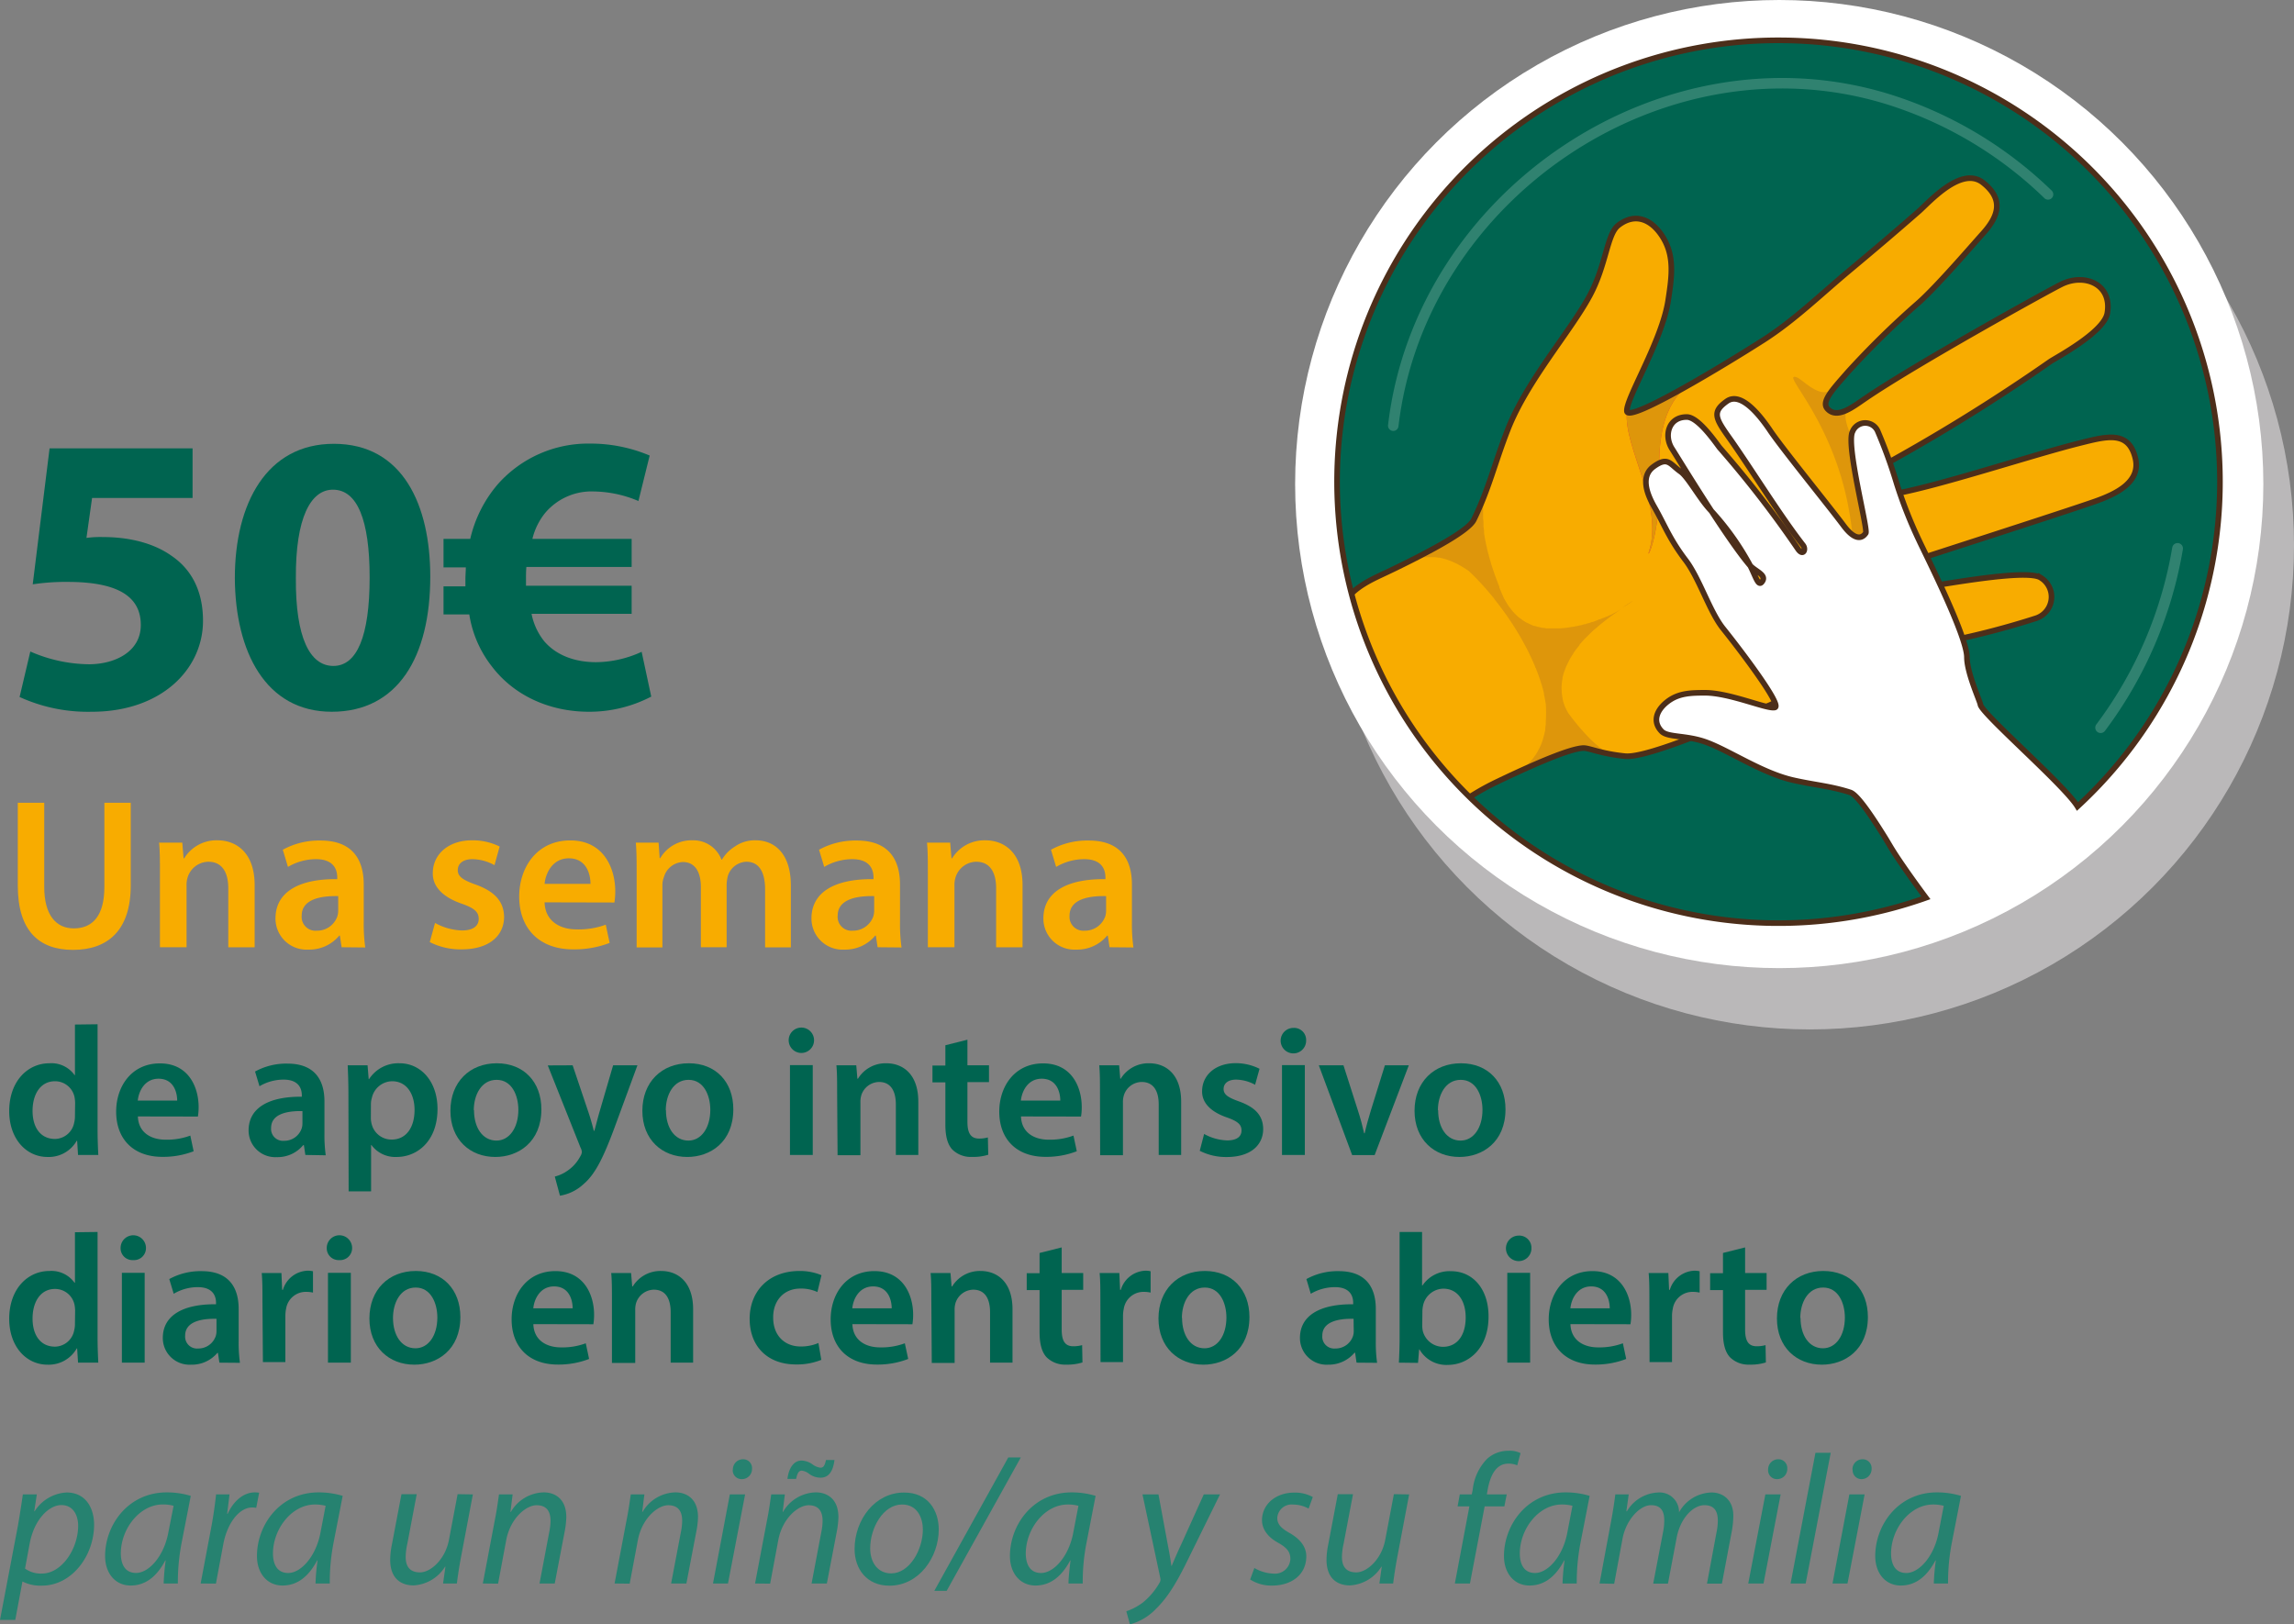
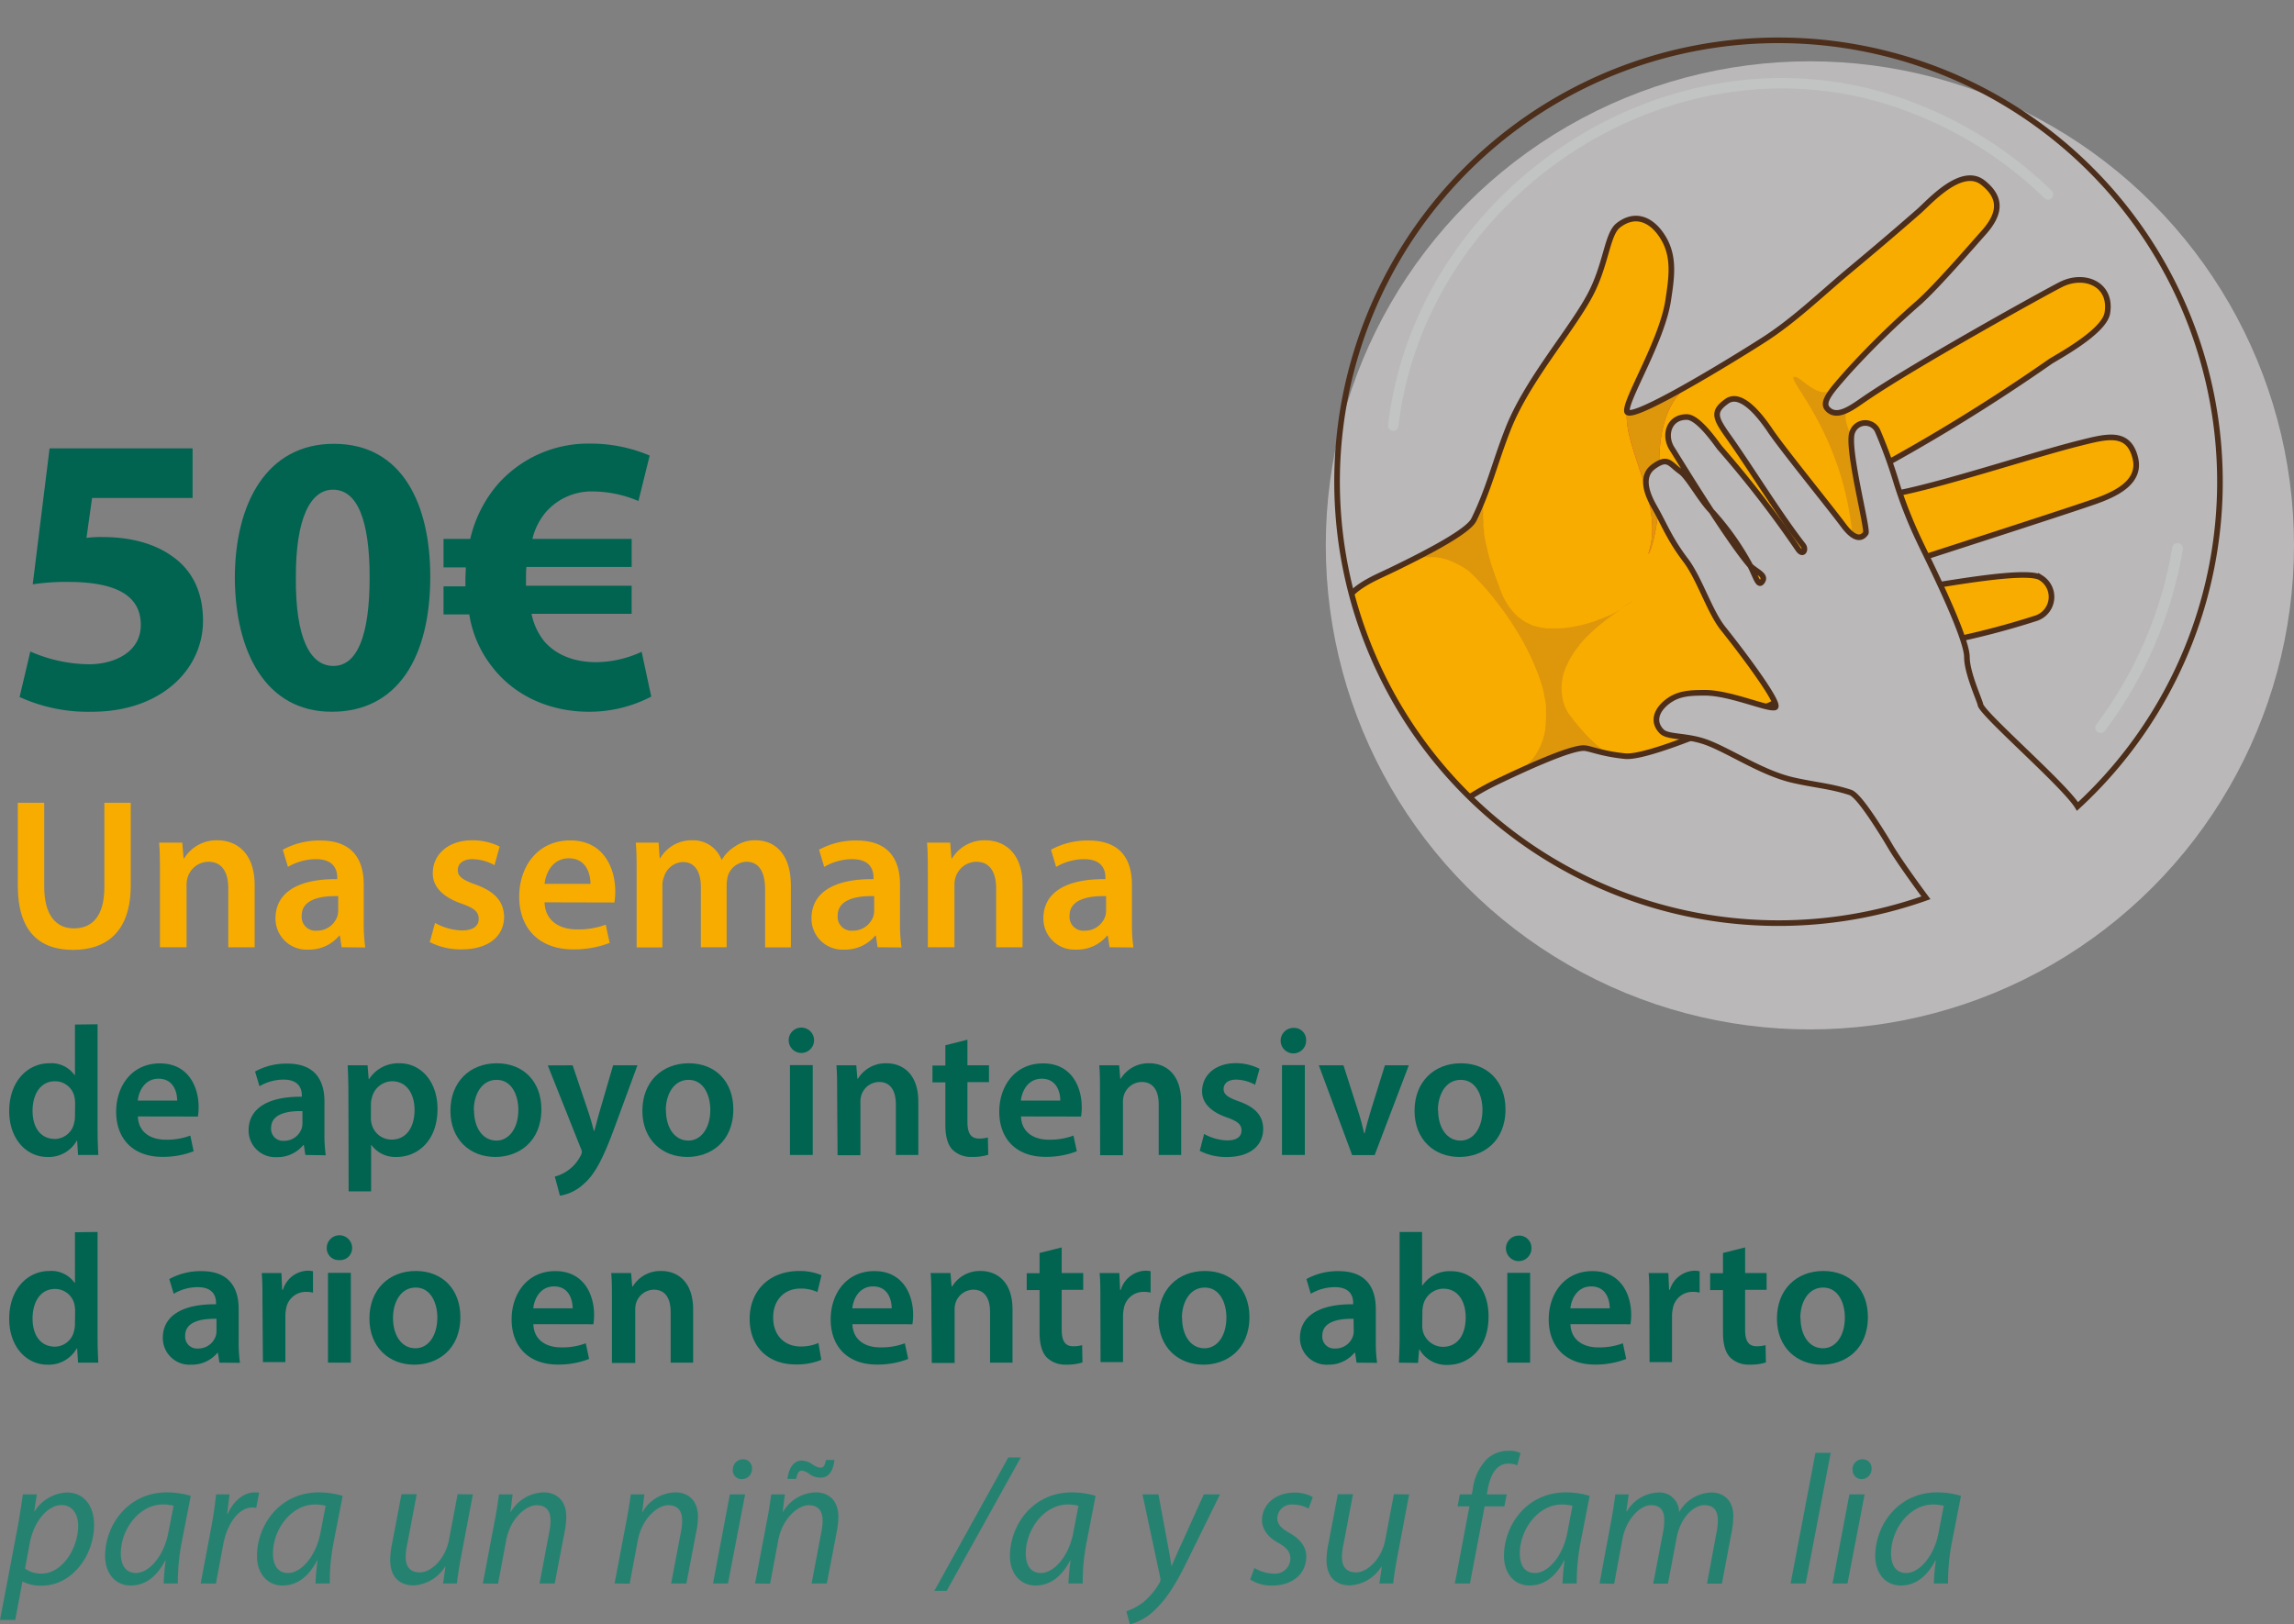
<svg xmlns="http://www.w3.org/2000/svg" viewBox="0 0 408.61 289.36">
  <rect x="0" y="0" width="408.61" height="289.36" fill="#808080" stroke="none" />
  <defs>
    <style>.cls-1,.cls-4{fill:#006450;}.cls-1,.cls-9{stroke:#4c2e1a;stroke-miterlimit:10;}.cls-2{fill:#bab8b9;}.cls-3{fill:#fff;}.cls-5{clip-path:url(#clip-path);}.cls-6{fill:#f8ac00;}.cls-7{fill:#e73933;}.cls-8{fill:#de960b;}.cls-10,.cls-11,.cls-9{fill:none;}.cls-10,.cls-11{stroke:#dbede4;stroke-linecap:round;stroke-linejoin:round;opacity:0.22;}.cls-10{stroke-width:1.92px;}.cls-11{stroke-width:1.87px;}.cls-12{fill:#268270;}</style>
    <clipPath id="clip-path">
      <path class="cls-1" d="M370.05,143.66a78.63,78.63,0,1,0-27,16.27c-2.41-3.23-5-6.94-6-8.59-.32-.5-.72-1.22-1.32-2.19-2.49-4-4.95-7.62-6.18-8-3.49-1.13-6.4-1.32-10.17-2.18-5.49-1.25-11.28-5.21-15.4-6.73-3.57-1.32-6.89-.83-8-1.95-1.65-1.68-1-3.72,1-5.28s4.22-1.59,6.71-1.6c4.47,0,11.17,3,12.47,2.61s-6.24-10.32-9.19-14c-2.44-3-4.22-8.91-6.71-12.21-2.89-3.8-3.76-6.3-5.57-9.47-1.08-1.89-2.72-5.36-.15-7.22s2.85-.48,4.81.9c1.3.91,3.32,4.63,5.12,6.62a47.65,47.65,0,0,1,6.92,9.47c1.26,2.19,1.7,4.42,2.41,3.59,1.06-1.26-1.11-1.87-2.12-3-4.16-4.87-12.9-19.28-13.84-20.74-1.52-2.35-.62-5.7,2.62-5.67,2.14,0,5.44,5,5.89,5.51a189,189,0,0,1,13.91,18c.92,1.33,1.49.07.9-.68-4.19-5.37-9.49-14-13.23-19.25-2.39-3.38-3-4.52-.33-6.4s6.29,3.18,7.55,5c2,3.06,10.68,13.72,13.23,17.15,1.56,2.1,3,2.74,3.95,1.35.45-.69-3.58-15.77-2.35-18.09a2.43,2.43,0,0,1,4.44-.17,87.15,87.15,0,0,1,3.43,9.46,79.16,79.16,0,0,0,4,10.14c.84,1.86,8.5,16.92,8.5,20.77,0,2.78,2.31,7.78,2.4,8.42C352.9,127.05,367.74,139.85,370.05,143.66Z" />
    </clipPath>
  </defs>
  <g id="Capa_2" data-name="Capa 2">
    <g id="Capa_1-2" data-name="Capa 1">
      <circle class="cls-2" cx="322.38" cy="97.15" r="86.23" />
-       <circle class="cls-3" cx="316.92" cy="86.23" r="86.23" />
-       <path class="cls-4" d="M370.05,143.66a78.63,78.63,0,1,0-27,16.27c-2.41-3.23-5-6.94-6-8.59-.32-.5-.72-1.22-1.32-2.19-2.49-4-4.95-7.62-6.18-8-3.49-1.13-6.4-1.32-10.17-2.18-5.49-1.25-11.28-5.21-15.4-6.73-3.57-1.32-6.89-.83-8-1.95-1.65-1.68-1-3.72,1-5.28s4.22-1.59,6.71-1.6c4.47,0,11.17,3,12.47,2.61s-6.24-10.32-9.19-14c-2.44-3-4.22-8.91-6.71-12.21-2.89-3.8-3.76-6.3-5.57-9.47-1.08-1.89-2.72-5.36-.15-7.22s2.85-.48,4.81.9c1.3.91,3.32,4.63,5.12,6.62a47.65,47.65,0,0,1,6.92,9.47c1.26,2.19,1.7,4.42,2.41,3.59,1.06-1.26-1.11-1.87-2.12-3-4.16-4.87-12.9-19.28-13.84-20.74-1.52-2.35-.62-5.7,2.62-5.67,2.14,0,5.44,5,5.89,5.51a189,189,0,0,1,13.91,18c.92,1.33,1.49.07.9-.68-4.19-5.37-9.49-14-13.23-19.25-2.39-3.38-3-4.52-.33-6.4s6.29,3.18,7.55,5c2,3.06,10.68,13.72,13.23,17.15,1.56,2.1,3,2.74,3.95,1.35.45-.69-3.58-15.77-2.35-18.09a2.43,2.43,0,0,1,4.44-.17,87.15,87.15,0,0,1,3.43,9.46,79.16,79.16,0,0,0,4,10.14c.84,1.86,8.5,16.92,8.5,20.77,0,2.78,2.31,7.78,2.4,8.42C352.9,127.05,367.74,139.85,370.05,143.66Z" />
      <g class="cls-5">
        <path class="cls-6" d="M282,133.26c-2.4.11-8.62,2.79-15.2,5.94-7.29,3.48-5.93,4.76-9.74,2.88-9.49-4.66-19.47-19.76-18-31.74.27-2.15-.18-4.29,5.44-7.19.87-.45,2.1-1,3.8-1.82,7-3.4,13.26-6.81,14.21-8.74,2.68-5.46,3.72-10.11,6.05-16.06,3.38-8.67,11.11-17.4,14.57-23.81,3-5.55,3.07-11,5.12-12.58,3.08-2.4,6.12-1,8.08,2.36s1.41,7,.79,11.06c-1.12,7.21-7.59,17.55-7.34,19.7s17.85-8.55,24.35-12.71c5.46-3.5,10.15-8.07,15.12-12.23,4.65-3.88,7.95-6.68,12.51-10.66,1.84-1.6,7.58-8.17,11.44-5.12s2.66,6.09,0,9.05c-1.76,1.95-8.14,9.38-11.46,12.33a153.61,153.61,0,0,0-12.6,12.34c-2.76,3.16-4.78,5.29-3.65,6.55,1.7,1.91,4.48-.29,6.6-1.73,8.73-6,32.41-19.11,35-20.4,4.09-2.08,9.13-.14,8.26,5.09-.57,3.44-9.26,8-10.2,8.66a326.88,326.88,0,0,1-32,19.7c-2.32,1.27-1.29,4,.19,4.19,4.85.68,26.92-6.85,37.1-9.39,4.78-1.19,8.69-2.3,9.9,2.68,1.06,4.38-3.71,6.47-7.16,7.7-5.69,2-31.71,10.35-36.89,12.06-4,1.33-6.64,3.06-4.68,4.74,1,.83,28.58-5.5,31.92-3.17a4,4,0,0,1-.87,7.19,143.48,143.48,0,0,1-15.79,4.11,132.63,132.63,0,0,0-17,4.89c-3.14,1.07-34.33,16.15-40.39,15.57C285.07,134.27,283,133.21,282,133.26Z" />
        <path class="cls-7" d="M289.79,73.26c-.68,6.52,6.66,16.62,3.9,25.09-.49,1.5,2.25-3,1.88-14.77-.38-12.28,5.2-14.66,5.22-15C295.06,71.88,289.93,74.42,289.79,73.26Z" />
        <path class="cls-8" d="M333.66,106.05a5.23,5.23,0,0,1-2.08.06c-1.74-1.49.1-3,3.35-4.26-3.49-1.75-3.43-11.36-.43-13.5a5.61,5.61,0,0,1-1.19,0c-1.48-.2-2.51-2.92-.19-4.19l2.91-1.6c-3.92,1.44-8.56-7.89-7-9.53-1.33.66-2.62.89-3.58-.19-.77-.86-.07-2.12,1.32-3.84-2.35,2.59-5.6-1.43-6.78-1.8-2.89-.92,5.86,6.78,9.05,22.11,2.21,10.63,1.25,21.8,1.37,22.59C330.67,113.43,331.12,107.37,333.66,106.05Z" />
        <path class="cls-8" d="M295.57,83.58c-.38-12.28,5.2-14.66,5.22-15-5.73,3.26-10.86,5.8-11,4.64-.68,6.52,6.66,16.62,3.9,25.09C293.2,99.85,295.94,95.31,295.57,83.58Z" />
        <path class="cls-8" d="M289,108.22c1.18-.69,1.89-1.2,1.89-1.2Q289.87,107.62,289,108.22Z" />
        <path class="cls-8" d="M289,108.22c1.18-.69,1.89-1.2,1.89-1.2Q289.87,107.62,289,108.22Z" />
        <path class="cls-8" d="M286.61,134.27h0l-.22-.12h0c-.85-.48-3.4-2.19-7-7.06-.1-.16-.2-.33-.3-.52v0c-.1-.19-.2-.39-.3-.61v0a3.42,3.42,0,0,1-.13-.34v0a2.3,2.3,0,0,1-.12-.34v0l-.12-.37v-.05l-.09-.38v0c0-.14-.05-.28-.07-.42v-.07a6.38,6.38,0,0,1-.09-.9v-.07a6.49,6.49,0,0,1,0-1v-.07a10.19,10.19,0,0,1,.15-1.07l0-.07c0-.19.08-.38.13-.57v0c0-.19.11-.38.17-.57l0,0c.07-.2.14-.4.22-.61l0,0c.08-.21.17-.41.27-.62v0c.1-.21.21-.43.33-.64l0-.06a14.23,14.23,0,0,1,.82-1.34l0-.06c.32-.46.67-.92,1.07-1.4l0-.07c.4-.47.85-1,1.34-1.45l.06-.07c.5-.5,1-1,1.64-1.52l.06-.06c.3-.26.61-.52.94-.78l0,0c.32-.26.66-.52,1-.78l0,0c.35-.27.72-.54,1.1-.81l.09-.06c.38-.27.78-.54,1.19-.81h0c-.28.16-.58.34-.91.51l0,0-1,.53-.08,0-.53.26-.06,0-.52.24-.08,0-.56.25-.11,0-.57.24,0,0-.6.23-.13,0-.62.22-.08,0-.57.19-.14,0-.62.19-.14,0-.58.15-.1,0-.65.14-.16,0-.66.12h-.05l-.63.08-.16,0-.65.06h-.14l-.57,0h-.14l-.65,0h-.15l-.63,0h0l-.64-.1-.16,0-.64-.15-.1,0-.56-.18-.13,0a4.6,4.6,0,0,1-.61-.25l-.13-.06a5.68,5.68,0,0,1-.55-.28l-.08,0-.58-.36-.13-.1a7.1,7.1,0,0,1-.57-.43l-.05,0c-.17-.15-.34-.3-.51-.47l-.11-.11a6.64,6.64,0,0,1-.51-.55l-.1-.12c-.15-.18-.3-.37-.44-.57l-.08-.1c-.16-.22-.31-.46-.46-.7l-.1-.17c-.15-.25-.3-.51-.44-.79h0c-.25-.56-.51-1.17-.77-1.82l0-.13c-.26-.63-.51-1.31-.77-2,0-.08-.05-.15-.07-.22-.25-.7-.49-1.42-.71-2.16,0-.09-.05-.18-.08-.28-.09-.32-.19-.64-.27-1,0,0,0-.11-.05-.16-.1-.37-.19-.74-.27-1.12,0-.1-.05-.2-.07-.3-.07-.3-.13-.61-.19-.92a2.38,2.38,0,0,1-.05-.26c-.07-.37-.13-.75-.19-1.12a2.7,2.7,0,0,0,0-.28c0-.31-.07-.61-.1-.92l0-.28c0-.38,0-.75-.07-1.12V92c0-.31,0-.61,0-.92a2.71,2.71,0,0,0,0-.29c0-.36,0-.72.09-1.07,0,0,0-.09,0-.13,0-.32.1-.62.16-.93a2.56,2.56,0,0,1,0-.27c.08-.34.17-.68.27-1-.16.42-.32.84-.49,1.27-.5,1.28-1.06,2.57-1.72,3.91-.85,1.72-6,4.63-12,7.65.27-.14.54-.26.81-.37l.27-.09c.18-.07.37-.14.55-.19l.31-.08.49-.12.33-.06.47-.06.33,0h.79l.49,0,.29,0,.57.09a1.25,1.25,0,0,1,.19,0,6.58,6.58,0,0,1,.74.17l.28.08.45.14.33.12.39.15.34.15.37.17.34.17.35.19.34.19.33.2.34.21.31.21.35.23h0l.11.11h0l.09.09h0l.11.1h0c.35.33.94.91,1.69,1.72h0l.58.63,0,0,.29.32,0,0,.32.37h0l.33.39h0l.33.39,0,0,.7.84,0,.05.31.39.07.09.3.37.08.12c.1.13.21.26.31.4l.08.11.31.42a.76.76,0,0,1,.08.11c.1.12.19.26.28.39l.12.15.29.42.1.14.27.4.13.18c.08.13.17.26.26.39l.13.21c.08.12.16.24.23.36l.17.25.31.5.08.13.39.64c.23.39.45.77.66,1.15l.19.34c.16.28.31.57.46.85l.16.3.53,1.07c0,.09.08.18.13.27l.36.79c.06.13.12.25.17.38l.3.7c0,.11.09.23.14.34.12.3.23.59.34.88s.11.31.17.46.11.31.16.46.11.33.16.5.08.23.11.34q.17.52.3,1a1.21,1.21,0,0,0,.05.18c.05.2.1.4.14.59a.83.83,0,0,0,0,.15q.21,1,.33,1.8h0a22.15,22.15,0,0,1,0,3h0a1.37,1.37,0,0,0,0,.19.48.48,0,0,0,0,.17h0c0,.28-.05.57-.09.85l0,.19c0,.29-.1.58-.16.86h0c-.07.28-.14.56-.22.84l-.06.2q-.13.42-.3.84h0c-.11.27-.24.54-.37.8l-.11.2a9.16,9.16,0,0,1-.46.8h0c-.17.26-.36.51-.55.76l-.15.18c-.21.25-.43.5-.66.73s-.11.29-.17.43c4.35-1.93,8-3.32,9.72-3.4.78,0,2.17.57,4.72,1Z" />
        <path class="cls-9" d="M239.07,110.34c.27-2.15-.18-4.29,5.44-7.19.87-.45,2.1-1,3.8-1.82,7-3.4,13.26-6.81,14.21-8.74,2.68-5.46,3.72-10.11,6.05-16.06,3.38-8.67,11.11-17.4,14.57-23.81,3-5.55,3.07-11,5.12-12.58,3.08-2.4,6.12-1,8.08,2.36s1.41,7,.79,11.06c-1.12,7.21-7.59,17.55-7.34,19.7s17.85-8.55,24.35-12.71c5.46-3.5,10.15-8.07,15.12-12.23,4.65-3.88,7.95-6.68,12.51-10.66,1.84-1.6,7.58-8.17,11.44-5.12s2.66,6.09,0,9.05c-1.76,1.95-8.14,9.38-11.46,12.33a153.61,153.61,0,0,0-12.6,12.34c-2.76,3.16-4.78,5.29-3.65,6.55,1.7,1.91,4.48-.29,6.6-1.73,8.73-6,32.41-19.11,35-20.4,4.09-2.08,9.13-.14,8.26,5.09-.57,3.44-9.26,8-10.2,8.66a326.88,326.88,0,0,1-32,19.7c-2.32,1.27-1.29,4,.19,4.19,4.85.68,26.92-6.85,37.1-9.39,4.78-1.19,8.69-2.3,9.9,2.68,1.06,4.38-3.71,6.47-7.16,7.7-5.69,2-31.71,10.35-36.89,12.06-4,1.33-6.64,3.06-4.68,4.74,1,.83,28.58-5.5,31.92-3.17a4,4,0,0,1-.87,7.19,143.48,143.48,0,0,1-15.79,4.11,132.63,132.63,0,0,0-17,4.89c-3.14,1.07-34.33,16.15-40.39,15.57-4.39-.43-6.46-1.49-7.49-1.44-2.4.11-8.62,2.79-15.2,5.94-7.29,3.48-5.93,4.76-9.74,2.88" />
      </g>
      <path class="cls-9" d="M370.05,143.66a78.63,78.63,0,1,0-27,16.27c-2.41-3.23-5-6.94-6-8.59-.32-.5-.72-1.22-1.32-2.19-2.49-4-4.95-7.62-6.18-8-3.49-1.13-6.4-1.32-10.17-2.18-5.49-1.25-11.28-5.21-15.4-6.73-3.57-1.32-6.89-.83-8-1.95-1.65-1.68-1-3.72,1-5.28s4.22-1.59,6.71-1.6c4.47,0,11.17,3,12.47,2.61s-6.24-10.32-9.19-14c-2.44-3-4.22-8.91-6.71-12.21-2.89-3.8-3.76-6.3-5.57-9.47-1.08-1.89-2.72-5.36-.15-7.22s2.85-.48,4.81.9c1.3.91,3.32,4.63,5.12,6.62a47.65,47.65,0,0,1,6.92,9.47c1.26,2.19,1.7,4.42,2.41,3.59,1.06-1.26-1.11-1.87-2.12-3-4.16-4.87-12.9-19.28-13.84-20.74-1.52-2.35-.62-5.7,2.62-5.67,2.14,0,5.44,5,5.89,5.51a189,189,0,0,1,13.91,18c.92,1.33,1.49.07.9-.68-4.19-5.37-9.49-14-13.23-19.25-2.39-3.38-3-4.52-.33-6.4s6.29,3.18,7.55,5c2,3.06,10.68,13.72,13.23,17.15,1.56,2.1,3,2.74,3.95,1.35.45-.69-3.58-15.77-2.35-18.09a2.43,2.43,0,0,1,4.44-.17,87.15,87.15,0,0,1,3.43,9.46,79.16,79.16,0,0,0,4,10.14c.84,1.86,8.5,16.92,8.5,20.77,0,2.78,2.31,7.78,2.4,8.42C352.9,127.05,367.74,139.85,370.05,143.66Z" />
      <path class="cls-10" d="M374.17,129.62a73.57,73.57,0,0,0,13.7-31.92" />
      <path class="cls-11" d="M248.17,75.83C253,34.75,296.06,5.6,335.8,17.52a71.39,71.39,0,0,1,29,17.11" />
      <path class="cls-4" d="M34.3,88.71H16.4l-1,7.11a18.87,18.87,0,0,1,3-.15c4.41,0,8.88,1,12.15,3.34,3.48,2.35,5.61,6.18,5.61,11.58,0,8.59-7.39,16.2-19.82,16.2a29.28,29.28,0,0,1-12.85-2.63l1.91-8.1a26.61,26.61,0,0,0,10.44,2.27c4.48,0,9.24-2.13,9.24-7s-3.77-7.67-13-7.67a39.11,39.11,0,0,0-6.25.43l3-24.22H34.3Z" />
      <path class="cls-4" d="M76.64,102.71c0,14.27-5.75,24.08-17.55,24.08S41.91,116.06,41.83,103c0-13.35,5.69-23.94,17.62-23.94C71.81,79.05,76.64,90.06,76.64,102.71ZM52.7,103c-.07,10.58,2.49,15.63,6.68,15.63s6.46-5.26,6.46-15.77c0-10.23-2.2-15.63-6.53-15.63C55.33,87.22,52.63,92.27,52.7,103Z" />
      <path class="cls-4" d="M116,124.09a23.87,23.87,0,0,1-11.08,2.7c-7,0-13.35-2.85-17.33-8.1a20,20,0,0,1-4-9.24H79v-5h3.9V103.2c0-.71.07-1.42.07-2.13H79V96h4.76a22.8,22.8,0,0,1,4.9-9.73,21.5,21.5,0,0,1,16.4-7.25,27,27,0,0,1,10.66,2.13l-2,8.1a21,21,0,0,0-7.88-1.7,10.81,10.81,0,0,0-8.74,3.83A11.69,11.69,0,0,0,94.83,96h17.68v5H93.76c-.07.71-.07,1.49-.07,2.2v1.14h18.82v5H94.68a11.18,11.18,0,0,0,2.35,5c2.27,2.55,5.61,3.62,9.16,3.62a19.72,19.72,0,0,0,8.1-1.85Z" />
      <path class="cls-6" d="M7.88,143v15c0,5,2.1,7.38,5.27,7.38,3.41,0,5.44-2.33,5.44-7.38V143h4.7v14.73c0,8-4.09,11.48-10.29,11.48-6,0-9.83-3.33-9.83-11.44V143Z" />
      <path class="cls-6" d="M28.49,155.65c0-2.14,0-3.94-.15-5.54h4.13l.23,2.79h.11a6.73,6.73,0,0,1,5.93-3.21c3.25,0,6.62,2.1,6.62,8v11.06h-4.7V158.22c0-2.68-1-4.71-3.56-4.71a3.93,3.93,0,0,0-3.67,2.76,4.58,4.58,0,0,0-.2,1.53v10.94H28.49Z" />
      <path class="cls-6" d="M60.85,168.74l-.31-2.07h-.11a6.94,6.94,0,0,1-5.51,2.49,5.53,5.53,0,0,1-5.85-5.55c0-4.7,4.17-7.08,11-7v-.3c0-1.23-.49-3.26-3.78-3.26a9.88,9.88,0,0,0-5,1.38l-.92-3.06a13.45,13.45,0,0,1,6.73-1.64c6,0,7.69,3.78,7.69,7.84v6.73a30.12,30.12,0,0,0,.27,4.48Zm-.61-9.11c-3.33-.07-6.5.65-6.5,3.48a2.46,2.46,0,0,0,2.67,2.68,3.81,3.81,0,0,0,3.68-2.56,3.56,3.56,0,0,0,.15-1Z" />
      <path class="cls-6" d="M77.49,164.41a10.5,10.5,0,0,0,4.78,1.34c2.06,0,3-.84,3-2.06s-.76-1.92-3.06-2.72c-3.63-1.26-5.16-3.25-5.12-5.43,0-3.29,2.71-5.85,7-5.85A10.85,10.85,0,0,1,89,150.8l-.92,3.32a8.33,8.33,0,0,0-3.94-1.07c-1.68,0-2.6.81-2.6,1.95s.88,1.76,3.25,2.6c3.37,1.23,4.94,3,5,5.71,0,3.36-2.64,5.81-7.58,5.81a12.07,12.07,0,0,1-5.66-1.3Z" />
      <path class="cls-6" d="M97,160.74c.11,3.37,2.75,4.82,5.73,4.82a14,14,0,0,0,5.17-.84l.69,3.25a17.59,17.59,0,0,1-6.51,1.15c-6,0-9.6-3.71-9.6-9.41,0-5.17,3.14-10,9.11-10s8,5,8,9.06a12.37,12.37,0,0,1-.15,2Zm8.18-3.29c0-1.72-.72-4.55-3.86-4.55-2.91,0-4.13,2.64-4.32,4.55Z" />
      <path class="cls-6" d="M113.4,155.65c0-2.14,0-3.94-.15-5.54h4.06l.19,2.75h.11a6.45,6.45,0,0,1,5.74-3.17,5.35,5.35,0,0,1,5.16,3.44h.08a7,7,0,0,1,2.3-2.33,6.17,6.17,0,0,1,3.74-1.11c3.1,0,6.24,2.1,6.24,8.07v11h-4.59V158.45c0-3.1-1.07-4.94-3.33-4.94a3.59,3.59,0,0,0-3.29,2.49,7,7,0,0,0-.23,1.57v11.17h-4.59V158c0-2.6-1-4.44-3.21-4.44a3.68,3.68,0,0,0-3.37,2.68,4,4,0,0,0-.27,1.53v11H113.4Z" />
      <path class="cls-6" d="M156.32,168.74l-.31-2.07h-.11a6.94,6.94,0,0,1-5.51,2.49,5.53,5.53,0,0,1-5.85-5.55c0-4.7,4.17-7.08,11.05-7v-.3c0-1.23-.49-3.26-3.78-3.26a9.88,9.88,0,0,0-5,1.38l-.92-3.06a13.42,13.42,0,0,1,6.73-1.64c6,0,7.69,3.78,7.69,7.84v6.73a30.12,30.12,0,0,0,.27,4.48Zm-.61-9.11c-3.33-.07-6.5.65-6.5,3.48a2.46,2.46,0,0,0,2.67,2.68,3.82,3.82,0,0,0,3.68-2.56,3.56,3.56,0,0,0,.15-1Z" />
      <path class="cls-6" d="M165.27,155.65c0-2.14,0-3.94-.15-5.54h4.13l.23,2.79h.11a6.73,6.73,0,0,1,5.93-3.21c3.25,0,6.62,2.1,6.62,8v11.06h-4.71V158.22c0-2.68-1-4.71-3.55-4.71a3.93,3.93,0,0,0-3.67,2.76,4.58,4.58,0,0,0-.2,1.53v10.94h-4.74Z" />
      <path class="cls-6" d="M197.63,168.74l-.31-2.07h-.11a6.94,6.94,0,0,1-5.51,2.49,5.53,5.53,0,0,1-5.85-5.55c0-4.7,4.17-7.08,11.05-7v-.3c0-1.23-.49-3.26-3.78-3.26a9.88,9.88,0,0,0-5,1.38l-.92-3.06a13.39,13.39,0,0,1,6.73-1.64c6,0,7.69,3.78,7.69,7.84v6.73a30.12,30.12,0,0,0,.27,4.48Zm-.61-9.11c-3.33-.07-6.51.65-6.51,3.48a2.47,2.47,0,0,0,2.68,2.68,3.82,3.82,0,0,0,3.68-2.56,3.56,3.56,0,0,0,.15-1Z" />
      <path class="cls-4" d="M17.38,182.46v18.78c0,1.64.07,3.41.13,4.5H13.9l-.16-2.53h-.07a5.74,5.74,0,0,1-5.21,2.89c-3.8,0-6.82-3.25-6.82-8.17,0-5.34,3.31-8.52,7.15-8.52a5.06,5.06,0,0,1,4.49,2.1h.07v-9Zm-4,14a6.32,6.32,0,0,0-.1-1,3.54,3.54,0,0,0-3.48-2.85c-2.59,0-4,2.3-4,5.28s1.44,5,4,5A3.54,3.54,0,0,0,13.21,200a4.44,4.44,0,0,0,.14-1.18Z" />
      <path class="cls-4" d="M24.56,198.88c.1,2.89,2.36,4.14,4.92,4.14a11.91,11.91,0,0,0,4.42-.73l.59,2.79a15,15,0,0,1-5.57,1c-5.18,0-8.23-3.18-8.23-8.06,0-4.43,2.69-8.59,7.8-8.59s6.89,4.26,6.89,7.77a10.53,10.53,0,0,1-.13,1.7Zm7-2.82c0-1.47-.63-3.9-3.32-3.9-2.49,0-3.54,2.26-3.7,3.9Z" />
      <path class="cls-4" d="M54.39,205.74,54.13,204H54a5.93,5.93,0,0,1-4.72,2.13,4.75,4.75,0,0,1-5-4.76c0-4,3.58-6.06,9.48-6v-.26c0-1.05-.43-2.79-3.25-2.79a8.43,8.43,0,0,0-4.29,1.18l-.79-2.62a11.52,11.52,0,0,1,5.77-1.41c5.12,0,6.59,3.24,6.59,6.72v5.77a26.27,26.27,0,0,0,.23,3.84Zm-.52-7.81c-2.85-.06-5.58.56-5.58,3a2.12,2.12,0,0,0,2.3,2.29A3.27,3.27,0,0,0,53.74,201a2.91,2.91,0,0,0,.13-.89Z" />
      <path class="cls-4" d="M62.06,195.08c0-2.1-.06-3.8-.13-5.31h3.54l.2,2.46h.07a6.2,6.2,0,0,1,5.47-2.82c3.67,0,6.72,3.15,6.72,8.13,0,5.77-3.64,8.56-7.27,8.56a5.27,5.27,0,0,1-4.5-2.13H66.1v8.26h-4Zm4,4a4.07,4.07,0,0,0,.13,1.11A3.64,3.64,0,0,0,69.77,203c2.56,0,4.07-2.13,4.07-5.28,0-2.82-1.38-5.11-4-5.11a3.76,3.76,0,0,0-3.61,3,3.61,3.61,0,0,0-.16,1Z" />
      <path class="cls-4" d="M96.43,197.6c0,5.87-4.14,8.5-8.2,8.5-4.53,0-8-3.12-8-8.23s3.44-8.46,8.26-8.46S96.43,192.75,96.43,197.6Zm-12,.17c0,3.08,1.51,5.41,4,5.41,2.29,0,3.9-2.26,3.9-5.48,0-2.49-1.11-5.34-3.87-5.34S84.39,195.11,84.39,197.77Z" />
      <path class="cls-4" d="M102,189.77l2.88,8.56c.33,1,.66,2.19.89,3.11h.1c.26-.92.55-2.1.85-3.15l2.49-8.52h4.33l-4,10.88c-2.2,6-3.67,8.63-5.58,10.27A8.07,8.07,0,0,1,99.74,213l-.92-3.41a6.81,6.81,0,0,0,2.36-1.11,7,7,0,0,0,2.2-2.53,1.62,1.62,0,0,0,.26-.72,1.79,1.79,0,0,0-.23-.78l-5.84-14.66Z" />
      <path class="cls-4" d="M130.62,197.6c0,5.87-4.13,8.5-8.2,8.5-4.52,0-8-3.12-8-8.23s3.45-8.46,8.27-8.46S130.62,192.75,130.62,197.6Zm-12,.17c0,3.08,1.51,5.41,4,5.41,2.29,0,3.9-2.26,3.9-5.48,0-2.49-1.12-5.34-3.87-5.34S118.59,195.11,118.59,197.77Z" />
      <path class="cls-4" d="M145,185.31a2.26,2.26,0,0,1-4.52,0,2.26,2.26,0,0,1,4.52,0Zm-4.29,20.43v-16h4.06v16Z" />
      <path class="cls-4" d="M149.11,194.52c0-1.83,0-3.38-.13-4.75h3.54l.2,2.39h.1a5.75,5.75,0,0,1,5.08-2.75c2.79,0,5.67,1.8,5.67,6.85v9.48h-4v-9c0-2.3-.85-4-3-4a3.38,3.38,0,0,0-3.15,2.36,4.13,4.13,0,0,0-.16,1.31v9.38h-4.07Z" />
      <path class="cls-4" d="M172.32,185.21v4.56h3.84v3h-3.84v7.05c0,1.94.53,3,2.07,3a5.82,5.82,0,0,0,1.57-.2l.07,3.08a8.87,8.87,0,0,1-2.92.39,4.68,4.68,0,0,1-3.48-1.31c-.85-.92-1.24-2.36-1.24-4.46v-7.51h-2.3v-3h2.3v-3.61Z" />
      <path class="cls-4" d="M181.86,198.88c.1,2.89,2.36,4.14,4.92,4.14a12,12,0,0,0,4.43-.73l.59,2.79a15,15,0,0,1-5.58,1c-5.18,0-8.23-3.18-8.23-8.06,0-4.43,2.69-8.59,7.81-8.59s6.88,4.26,6.88,7.77a9.48,9.48,0,0,1-.13,1.7Zm7-2.82c0-1.47-.62-3.9-3.31-3.9-2.49,0-3.54,2.26-3.71,3.9Z" />
      <path class="cls-4" d="M195.93,194.52c0-1.83,0-3.38-.13-4.75h3.54l.2,2.39h.09a5.78,5.78,0,0,1,5.09-2.75c2.78,0,5.67,1.8,5.67,6.85v9.48h-4v-9c0-2.3-.86-4-3.05-4a3.37,3.37,0,0,0-3.15,2.36,4.12,4.12,0,0,0-.17,1.31v9.38h-4.06Z" />
      <path class="cls-4" d="M214.48,202a9,9,0,0,0,4.1,1.15c1.77,0,2.56-.72,2.56-1.77s-.66-1.64-2.62-2.33c-3.12-1.08-4.43-2.79-4.4-4.66,0-2.82,2.33-5,6-5a9.41,9.41,0,0,1,4.23,1l-.79,2.85a7.23,7.23,0,0,0-3.38-.92c-1.44,0-2.23.69-2.23,1.67s.76,1.51,2.79,2.23c2.89,1.05,4.23,2.53,4.26,4.89,0,2.89-2.26,5-6.49,5A10.25,10.25,0,0,1,213.7,205Z" />
      <path class="cls-4" d="M232.65,185.31a2.27,2.27,0,1,1-2.26-2.2A2.14,2.14,0,0,1,232.65,185.31Zm-4.3,20.43v-16h4.07v16Z" />
      <path class="cls-4" d="M239.3,189.77l2.59,8.1c.46,1.41.79,2.69,1.09,4h.1c.29-1.31.65-2.56,1.08-4l2.52-8.1h4.26l-6.09,16h-4l-5.94-16Z" />
      <path class="cls-4" d="M268.16,197.6c0,5.87-4.13,8.5-8.2,8.5-4.52,0-8-3.12-8-8.23s3.44-8.46,8.26-8.46S268.16,192.75,268.16,197.6Zm-12,.17c0,3.08,1.51,5.41,4,5.41,2.3,0,3.9-2.26,3.9-5.48,0-2.49-1.11-5.34-3.87-5.34S256.12,195.11,256.12,197.77Z" />
      <path class="cls-4" d="M17.38,219.46v18.78c0,1.64.07,3.41.13,4.5H13.9l-.16-2.53h-.07a5.74,5.74,0,0,1-5.21,2.89c-3.8,0-6.82-3.25-6.82-8.17,0-5.34,3.31-8.52,7.15-8.52a5.06,5.06,0,0,1,4.49,2.1h.07v-9Zm-4,14a6.32,6.32,0,0,0-.1-1,3.54,3.54,0,0,0-3.48-2.85c-2.59,0-4,2.3-4,5.28s1.44,5,4,5A3.54,3.54,0,0,0,13.21,237a4.44,4.44,0,0,0,.14-1.18Z" />
-       <path class="cls-4" d="M26,222.31a2.13,2.13,0,0,1-2.29,2.16,2.11,2.11,0,0,1-2.23-2.16,2.26,2.26,0,0,1,4.52,0Zm-4.29,20.43v-16h4.06v16Z" />
      <path class="cls-4" d="M39.08,242.74,38.82,241h-.1A5.93,5.93,0,0,1,34,243.1a4.75,4.75,0,0,1-5-4.76c0-4,3.58-6.06,9.48-6v-.26c0-1.05-.43-2.79-3.25-2.79a8.43,8.43,0,0,0-4.29,1.18l-.79-2.62a11.52,11.52,0,0,1,5.77-1.41c5.12,0,6.59,3.24,6.59,6.72v5.77a26.27,26.27,0,0,0,.23,3.84Zm-.52-7.81c-2.85-.06-5.58.56-5.58,3a2.12,2.12,0,0,0,2.3,2.29A3.27,3.27,0,0,0,38.43,238a2.91,2.91,0,0,0,.13-.89Z" />
      <path class="cls-4" d="M46.75,231.92c0-2.17,0-3.71-.13-5.15h3.51l.13,3h.13a4.76,4.76,0,0,1,4.36-3.41,4,4,0,0,1,1,.1v3.8a5.36,5.36,0,0,0-1.18-.13,3.55,3.55,0,0,0-3.61,3,6.47,6.47,0,0,0-.13,1.24v8.27h-4Z" />
      <path class="cls-4" d="M62.72,222.31a2.14,2.14,0,0,1-2.3,2.16,2.11,2.11,0,0,1-2.22-2.16,2.26,2.26,0,0,1,4.52,0Zm-4.3,20.43v-16h4.07v16Z" />
      <path class="cls-4" d="M82,234.6c0,5.87-4.13,8.5-8.2,8.5-4.52,0-8-3.12-8-8.23s3.44-8.46,8.26-8.46S82,229.75,82,234.6Zm-12,.17c0,3.08,1.5,5.41,4,5.41,2.3,0,3.9-2.26,3.9-5.48,0-2.49-1.11-5.34-3.86-5.34S70,232.11,70,234.77Z" />
      <path class="cls-4" d="M95,235.88c.1,2.89,2.36,4.14,4.92,4.14a11.91,11.91,0,0,0,4.42-.73l.59,2.79a15,15,0,0,1-5.57,1c-5.18,0-8.23-3.18-8.23-8.06,0-4.43,2.69-8.59,7.8-8.59s6.89,4.26,6.89,7.77a10.53,10.53,0,0,1-.13,1.7Zm7-2.82c0-1.47-.62-3.9-3.31-3.9-2.49,0-3.54,2.26-3.7,3.9Z" />
      <path class="cls-4" d="M109,231.52c0-1.83,0-3.38-.13-4.75h3.54l.2,2.39h.1a5.76,5.76,0,0,1,5.08-2.75c2.79,0,5.67,1.8,5.67,6.85v9.48h-4v-9c0-2.3-.85-4-3-4a3.38,3.38,0,0,0-3.15,2.36,4.13,4.13,0,0,0-.16,1.31v9.38H109Z" />
      <path class="cls-4" d="M146.29,242.24a11.53,11.53,0,0,1-4.53.82c-5,0-8.23-3.18-8.23-8.13,0-4.79,3.28-8.52,8.89-8.52a9.94,9.94,0,0,1,3.9.75l-.72,3a7,7,0,0,0-3-.62c-3.08,0-4.92,2.26-4.88,5.18,0,3.28,2.13,5.14,4.88,5.14a7.83,7.83,0,0,0,3.18-.62Z" />
      <path class="cls-4" d="M151.83,235.88c.1,2.89,2.36,4.14,4.92,4.14a11.91,11.91,0,0,0,4.42-.73l.6,2.79a15,15,0,0,1-5.58,1c-5.18,0-8.23-3.18-8.23-8.06,0-4.43,2.69-8.59,7.8-8.59s6.89,4.26,6.89,7.77a10.53,10.53,0,0,1-.13,1.7Zm7-2.82c0-1.47-.63-3.9-3.31-3.9-2.5,0-3.55,2.26-3.71,3.9Z" />
      <path class="cls-4" d="M165.89,231.52c0-1.83,0-3.38-.13-4.75h3.54l.2,2.39h.1a5.77,5.77,0,0,1,5.08-2.75c2.79,0,5.67,1.8,5.67,6.85v9.48h-4v-9c0-2.3-.85-4-3-4a3.39,3.39,0,0,0-3.15,2.36,4.13,4.13,0,0,0-.16,1.31v9.38h-4.07Z" />
      <path class="cls-4" d="M189.11,222.21v4.56h3.83v3h-3.83v7.05c0,1.94.52,3,2.06,3a5.91,5.91,0,0,0,1.58-.2l.06,3.08a8.87,8.87,0,0,1-2.92.39,4.66,4.66,0,0,1-3.47-1.31c-.85-.92-1.25-2.36-1.25-4.46v-7.51h-2.29v-3h2.29v-3.61Z" />
      <path class="cls-4" d="M196,231.92c0-2.17,0-3.71-.13-5.15h3.51l.13,3h.13a4.76,4.76,0,0,1,4.36-3.41,3.9,3.9,0,0,1,.95.1v3.8a5.29,5.29,0,0,0-1.18-.13,3.55,3.55,0,0,0-3.6,3,6.42,6.42,0,0,0-.14,1.24v8.27h-4Z" />
      <path class="cls-4" d="M222.55,234.6c0,5.87-4.13,8.5-8.2,8.5-4.52,0-8-3.12-8-8.23s3.44-8.46,8.26-8.46S222.55,229.75,222.55,234.6Zm-12,.17c0,3.08,1.5,5.41,4,5.41,2.3,0,3.9-2.26,3.9-5.48,0-2.49-1.11-5.34-3.86-5.34S210.52,232.11,210.52,234.77Z" />
      <path class="cls-4" d="M241.63,242.74l-.26-1.77h-.1a6,6,0,0,1-4.72,2.13,4.74,4.74,0,0,1-5-4.76c0-4,3.57-6.06,9.48-6v-.26c0-1.05-.43-2.79-3.25-2.79a8.49,8.49,0,0,0-4.3,1.18l-.78-2.62a11.49,11.49,0,0,1,5.77-1.41c5.11,0,6.59,3.24,6.59,6.72v5.77a26.27,26.27,0,0,0,.23,3.84Zm-.53-7.81c-2.85-.06-5.57.56-5.57,3a2.12,2.12,0,0,0,2.3,2.29A3.27,3.27,0,0,0,241,238a2.91,2.91,0,0,0,.13-.89Z" />
      <path class="cls-4" d="M249.17,242.74c.06-1.09.13-2.86.13-4.5V219.46h4V229h.07a5.77,5.77,0,0,1,5.11-2.55c3.91,0,6.69,3.24,6.66,8.1,0,5.73-3.64,8.59-7.25,8.59a5.5,5.5,0,0,1-5.05-2.76h-.06l-.2,2.4Zm4.16-6.59a4.94,4.94,0,0,0,.1.95,3.74,3.74,0,0,0,3.58,2.82c2.52,0,4.06-2,4.06-5.25,0-2.82-1.34-5.11-4-5.11a3.77,3.77,0,0,0-3.58,2.95,5.09,5.09,0,0,0-.13,1.05Z" />
      <path class="cls-4" d="M272.78,222.31a2.27,2.27,0,1,1-2.27-2.2A2.16,2.16,0,0,1,272.78,222.31Zm-4.3,20.43v-16h4.07v16Z" />
      <path class="cls-4" d="M279.73,235.88c.09,2.89,2.36,4.14,4.91,4.14a12,12,0,0,0,4.43-.73l.59,2.79a15,15,0,0,1-5.57,1c-5.18,0-8.23-3.18-8.23-8.06,0-4.43,2.69-8.59,7.8-8.59s6.89,4.26,6.89,7.77a10.53,10.53,0,0,1-.13,1.7Zm7-2.82c0-1.47-.62-3.9-3.31-3.9-2.49,0-3.54,2.26-3.7,3.9Z" />
      <path class="cls-4" d="M293.79,231.92c0-2.17,0-3.71-.13-5.15h3.51l.13,3h.13a4.76,4.76,0,0,1,4.36-3.41,4,4,0,0,1,.95.1v3.8a5.36,5.36,0,0,0-1.18-.13,3.55,3.55,0,0,0-3.6,3,6.42,6.42,0,0,0-.14,1.24v8.27h-4Z" />
      <path class="cls-4" d="M310.84,222.21v4.56h3.83v3h-3.83v7.05c0,1.94.52,3,2.06,3a5.91,5.91,0,0,0,1.58-.2l.06,3.08a8.85,8.85,0,0,1-2.91.39,4.66,4.66,0,0,1-3.48-1.31c-.85-.92-1.25-2.36-1.25-4.46v-7.51h-2.29v-3h2.29v-3.61Z" />
      <path class="cls-4" d="M332.71,234.6c0,5.87-4.13,8.5-8.2,8.5-4.52,0-8-3.12-8-8.23s3.44-8.46,8.26-8.46S332.71,229.75,332.71,234.6Zm-12,.17c0,3.08,1.51,5.41,4,5.41,2.3,0,3.9-2.26,3.9-5.48,0-2.49-1.11-5.34-3.87-5.34S320.67,232.11,320.67,234.77Z" />
      <path class="cls-12" d="M0,288.57l3.18-16.72c.33-1.9.66-4,.89-5.64H6.56l-.46,3h.07a7.18,7.18,0,0,1,5.7-3.34c3.44,0,4.89,2.82,4.89,5.74,0,5.57-4,10.85-9.28,10.85A7,7,0,0,1,4,281.72H4l-1.28,6.85Zm4.46-9.15a4.78,4.78,0,0,0,3,.89c3.51,0,6.46-4.36,6.46-8.53,0-1.67-.76-3.67-3-3.67-2.13,0-4.82,2.46-5.64,6.89Z" />
      <path class="cls-12" d="M29.15,282.08a40,40,0,0,1,.36-4.1h-.07c-1.73,3.28-3.9,4.46-6.16,4.46-2.79,0-4.56-2.23-4.56-5.25,0-5.51,4.07-11.34,11-11.34a14.84,14.84,0,0,1,4.26.62l-1.61,8.26a37.14,37.14,0,0,0-.69,7.35Zm1.77-13.84A7.22,7.22,0,0,0,29,268c-4.1,0-7.45,4.3-7.48,8.69,0,1.77.62,3.51,2.72,3.51,2.27,0,4.95-2.95,5.74-7.18Z" />
      <path class="cls-12" d="M35.74,282.08l1.93-10.23c.39-2.07.66-4.17.82-5.64h2.39c-.13,1.11-.26,2.23-.42,3.44h.1c1-2.16,2.72-3.8,4.85-3.8a5.7,5.7,0,0,1,.75.06l-.52,2.69a4.21,4.21,0,0,0-.72-.06c-2.36,0-4.46,2.85-5.15,6.56l-1.31,7Z" />
      <path class="cls-12" d="M56.2,282.08a40,40,0,0,1,.36-4.1h-.07c-1.74,3.28-3.9,4.46-6.16,4.46-2.79,0-4.56-2.23-4.56-5.25,0-5.51,4.06-11.34,11-11.34a14.91,14.91,0,0,1,4.27.62l-1.61,8.26a36.39,36.39,0,0,0-.69,7.35ZM58,268.24a7.38,7.38,0,0,0-1.91-.23c-4.09,0-7.44,4.3-7.47,8.69,0,1.77.62,3.51,2.72,3.51,2.26,0,4.95-2.95,5.74-7.18Z" />
      <path class="cls-12" d="M84.23,266.21,82.1,277.46c-.33,1.77-.56,3.31-.72,4.62H78.92l.42-3h-.06a7.07,7.07,0,0,1-5.61,3.34c-2,0-4.17-1-4.17-4.59a14.38,14.38,0,0,1,.3-2.66l1.71-9h2.72l-1.68,8.85a11.19,11.19,0,0,0-.29,2.33c0,1.64.69,2.75,2.56,2.75s4.49-2.29,5.15-5.8l1.54-8.13Z" />
      <path class="cls-12" d="M86,282.08l2.13-11.25c.36-1.77.56-3.31.75-4.62h2.43l-.39,3.11H91a6.93,6.93,0,0,1,5.87-3.47c1.9,0,4,1.08,4,4.42a15.68,15.68,0,0,1-.29,2.56l-1.77,9.25H96.1l1.73-9.15a10.52,10.52,0,0,0,.23-2c0-1.61-.62-2.79-2.49-2.79s-4.69,2.33-5.41,6.26l-1.44,7.71Z" />
      <path class="cls-12" d="M109.47,282.08l2.13-11.25c.36-1.77.56-3.31.76-4.62h2.42l-.39,3.11h.07a6.93,6.93,0,0,1,5.87-3.47c1.9,0,4,1.08,4,4.42a14.73,14.73,0,0,1-.3,2.56l-1.77,9.25h-2.72l1.74-9.15a10.52,10.52,0,0,0,.23-2c0-1.61-.62-2.79-2.49-2.79s-4.69,2.33-5.41,6.26l-1.45,7.71Z" />
      <path class="cls-12" d="M127,282.08l3-15.87h2.72l-3.05,15.87Zm3.54-20.3a1.8,1.8,0,0,1,1.8-1.83,1.57,1.57,0,0,1,1.61,1.7,1.8,1.8,0,0,1-1.84,1.84A1.57,1.57,0,0,1,130.52,261.78Z" />
      <path class="cls-12" d="M134.49,282.08l2.13-11.25c.36-1.77.56-3.31.75-4.62h2.43l-.39,3.11h.06a6.93,6.93,0,0,1,5.87-3.47c1.9,0,4,1.08,4,4.42a15.68,15.68,0,0,1-.29,2.56l-1.77,9.25h-2.72l1.73-9.15a9.79,9.79,0,0,0,.23-2c0-1.61-.62-2.79-2.49-2.79s-4.69,2.33-5.41,6.26l-1.44,7.71Zm5.77-18.63c.23-1.9,1.11-3.27,2.52-3.27a3.58,3.58,0,0,1,2,.72,2.91,2.91,0,0,0,1.35.55c.52,0,.75-.29,1-1.37h1.51c-.26,2-1,3.15-2.49,3.15a3.44,3.44,0,0,1-2-.66,2.57,2.57,0,0,0-1.34-.59c-.59,0-.82.59-1,1.47Z" />
-       <path class="cls-12" d="M167.21,272.47c0,4.89-3.48,10-8.79,10-4,0-6.2-2.95-6.2-6.53,0-5.21,3.64-10.06,8.79-10.06C165.31,265.85,167.21,269.09,167.21,272.47ZM155,275.82c0,2.59,1.41,4.46,3.74,4.46,3.22,0,5.64-4.14,5.64-7.84,0-1.84-.85-4.43-3.7-4.43C157.31,268,155,272.18,155,275.82Z" />
      <path class="cls-12" d="M166.42,283.39l13.18-23.77h2.23l-13.21,23.77Z" />
      <path class="cls-12" d="M190.32,282.08c0-.95.17-2.46.36-4.1h-.06c-1.74,3.28-3.91,4.46-6.17,4.46-2.78,0-4.56-2.23-4.56-5.25,0-5.51,4.07-11.34,11-11.34a14.79,14.79,0,0,1,4.26.62l-1.6,8.26a35.68,35.68,0,0,0-.69,7.35Zm1.77-13.84a7.22,7.22,0,0,0-1.9-.23c-4.1,0-7.44,4.3-7.48,8.69,0,1.77.63,3.51,2.73,3.51,2.26,0,4.95-2.95,5.73-7.18Z" />
      <path class="cls-12" d="M206.35,266.21l1.58,8.56c.36,1.8.55,3,.72,4.16h.06c.43-1,.89-2.13,1.71-3.87l4-8.85h2.89l-5.94,12.07c-1.7,3.44-3.31,6.23-5.47,8.32a9.94,9.94,0,0,1-4.63,2.76l-.65-2.33a10.68,10.68,0,0,0,2.92-1.54,12.42,12.42,0,0,0,3.05-3.64,1.07,1.07,0,0,0,.09-.72l-3.18-14.92Z" />
      <path class="cls-12" d="M223.43,279.32a7.23,7.23,0,0,0,3.41,1,2.74,2.74,0,0,0,3-2.59c0-1.25-.56-2-2.2-2.92-1.83-1-2.85-2.43-2.85-4,0-2.79,2.39-4.92,5.74-4.92a6.53,6.53,0,0,1,3.31.79l-.75,2.06a5.69,5.69,0,0,0-2.76-.72,2.55,2.55,0,0,0-2.82,2.39c0,1.15.76,1.87,2.17,2.66,1.77,1,3,2.39,3,4.16,0,3.35-2.72,5.22-6.07,5.22a7,7,0,0,1-3.93-1.08Z" />
      <path class="cls-12" d="M251,266.21l-2.13,11.25c-.33,1.77-.56,3.31-.72,4.62H245.7l.42-3h-.06a7.07,7.07,0,0,1-5.61,3.34c-2,0-4.17-1-4.17-4.59a14.38,14.38,0,0,1,.3-2.66l1.71-9H241l-1.68,8.85a11.19,11.19,0,0,0-.29,2.33c0,1.64.69,2.75,2.56,2.75s4.49-2.29,5.15-5.8l1.54-8.13Z" />
      <path class="cls-12" d="M259.14,282.08l2.59-13.74h-2.1l.39-2.13h2.13l.17-.82a9.21,9.21,0,0,1,2.59-5.54,5.58,5.58,0,0,1,3.77-1.41,4.29,4.29,0,0,1,2.16.42l-.59,2.17a3.81,3.81,0,0,0-1.6-.3c-2.17,0-3.22,2.1-3.68,4.72l-.13.76h3.54l-.42,2.13h-3.51l-2.62,13.74Z" />
      <path class="cls-12" d="M278.32,282.08a40,40,0,0,1,.36-4.1h-.07c-1.73,3.28-3.9,4.46-6.16,4.46-2.79,0-4.56-2.23-4.56-5.25,0-5.51,4.07-11.34,11-11.34a14.84,14.84,0,0,1,4.26.62l-1.61,8.26a37.14,37.14,0,0,0-.69,7.35Zm1.77-13.84a7.22,7.22,0,0,0-1.9-.23c-4.1,0-7.45,4.3-7.48,8.69,0,1.77.62,3.51,2.72,3.51,2.27,0,4.95-2.95,5.74-7.18Z" />
      <path class="cls-12" d="M284.91,282.08,287,270.83c.33-1.77.56-3.31.72-4.62h2.39l-.42,3h.1a6.77,6.77,0,0,1,5.57-3.34,3.46,3.46,0,0,1,3.71,3.54,6.77,6.77,0,0,1,5.83-3.54c1.84,0,3.84,1.18,3.84,4.16a16.49,16.49,0,0,1-.26,2.69l-1.77,9.38h-2.66l1.7-9.15a9.87,9.87,0,0,0,.23-2.07c0-1.67-.62-2.75-2.39-2.75-2,0-4.3,2.3-4.95,5.84l-1.54,8.13h-2.63l1.78-9.31a10.27,10.27,0,0,0,.19-1.94c0-1.34-.36-2.72-2.36-2.72s-4.46,2.62-5.08,6l-1.48,8Z" />
-       <path class="cls-12" d="M311.4,282.08l3.05-15.87h2.72l-3.05,15.87Zm3.54-20.3a1.8,1.8,0,0,1,1.8-1.83,1.57,1.57,0,0,1,1.61,1.7,1.8,1.8,0,0,1-1.84,1.84A1.57,1.57,0,0,1,314.94,261.78Z" />
      <path class="cls-12" d="M318.94,282.08l4.43-23.28h2.72l-4.46,23.28Z" />
      <path class="cls-12" d="M326.41,282.08l3-15.87h2.72l-3.05,15.87Zm3.55-20.3a1.79,1.79,0,0,1,1.8-1.83,1.58,1.58,0,0,1,1.61,1.7,1.8,1.8,0,0,1-1.84,1.84A1.57,1.57,0,0,1,330,261.78Z" />
      <path class="cls-12" d="M344.45,282.08a40,40,0,0,1,.36-4.1h-.07c-1.74,3.28-3.9,4.46-6.16,4.46-2.79,0-4.56-2.23-4.56-5.25,0-5.51,4.07-11.34,11-11.34a14.86,14.86,0,0,1,4.27.62l-1.61,8.26a37.14,37.14,0,0,0-.69,7.35Zm1.77-13.84a7.35,7.35,0,0,0-1.9-.23c-4.1,0-7.45,4.3-7.48,8.69,0,1.77.62,3.51,2.72,3.51,2.26,0,4.95-2.95,5.74-7.18Z" />
    </g>
  </g>
</svg>